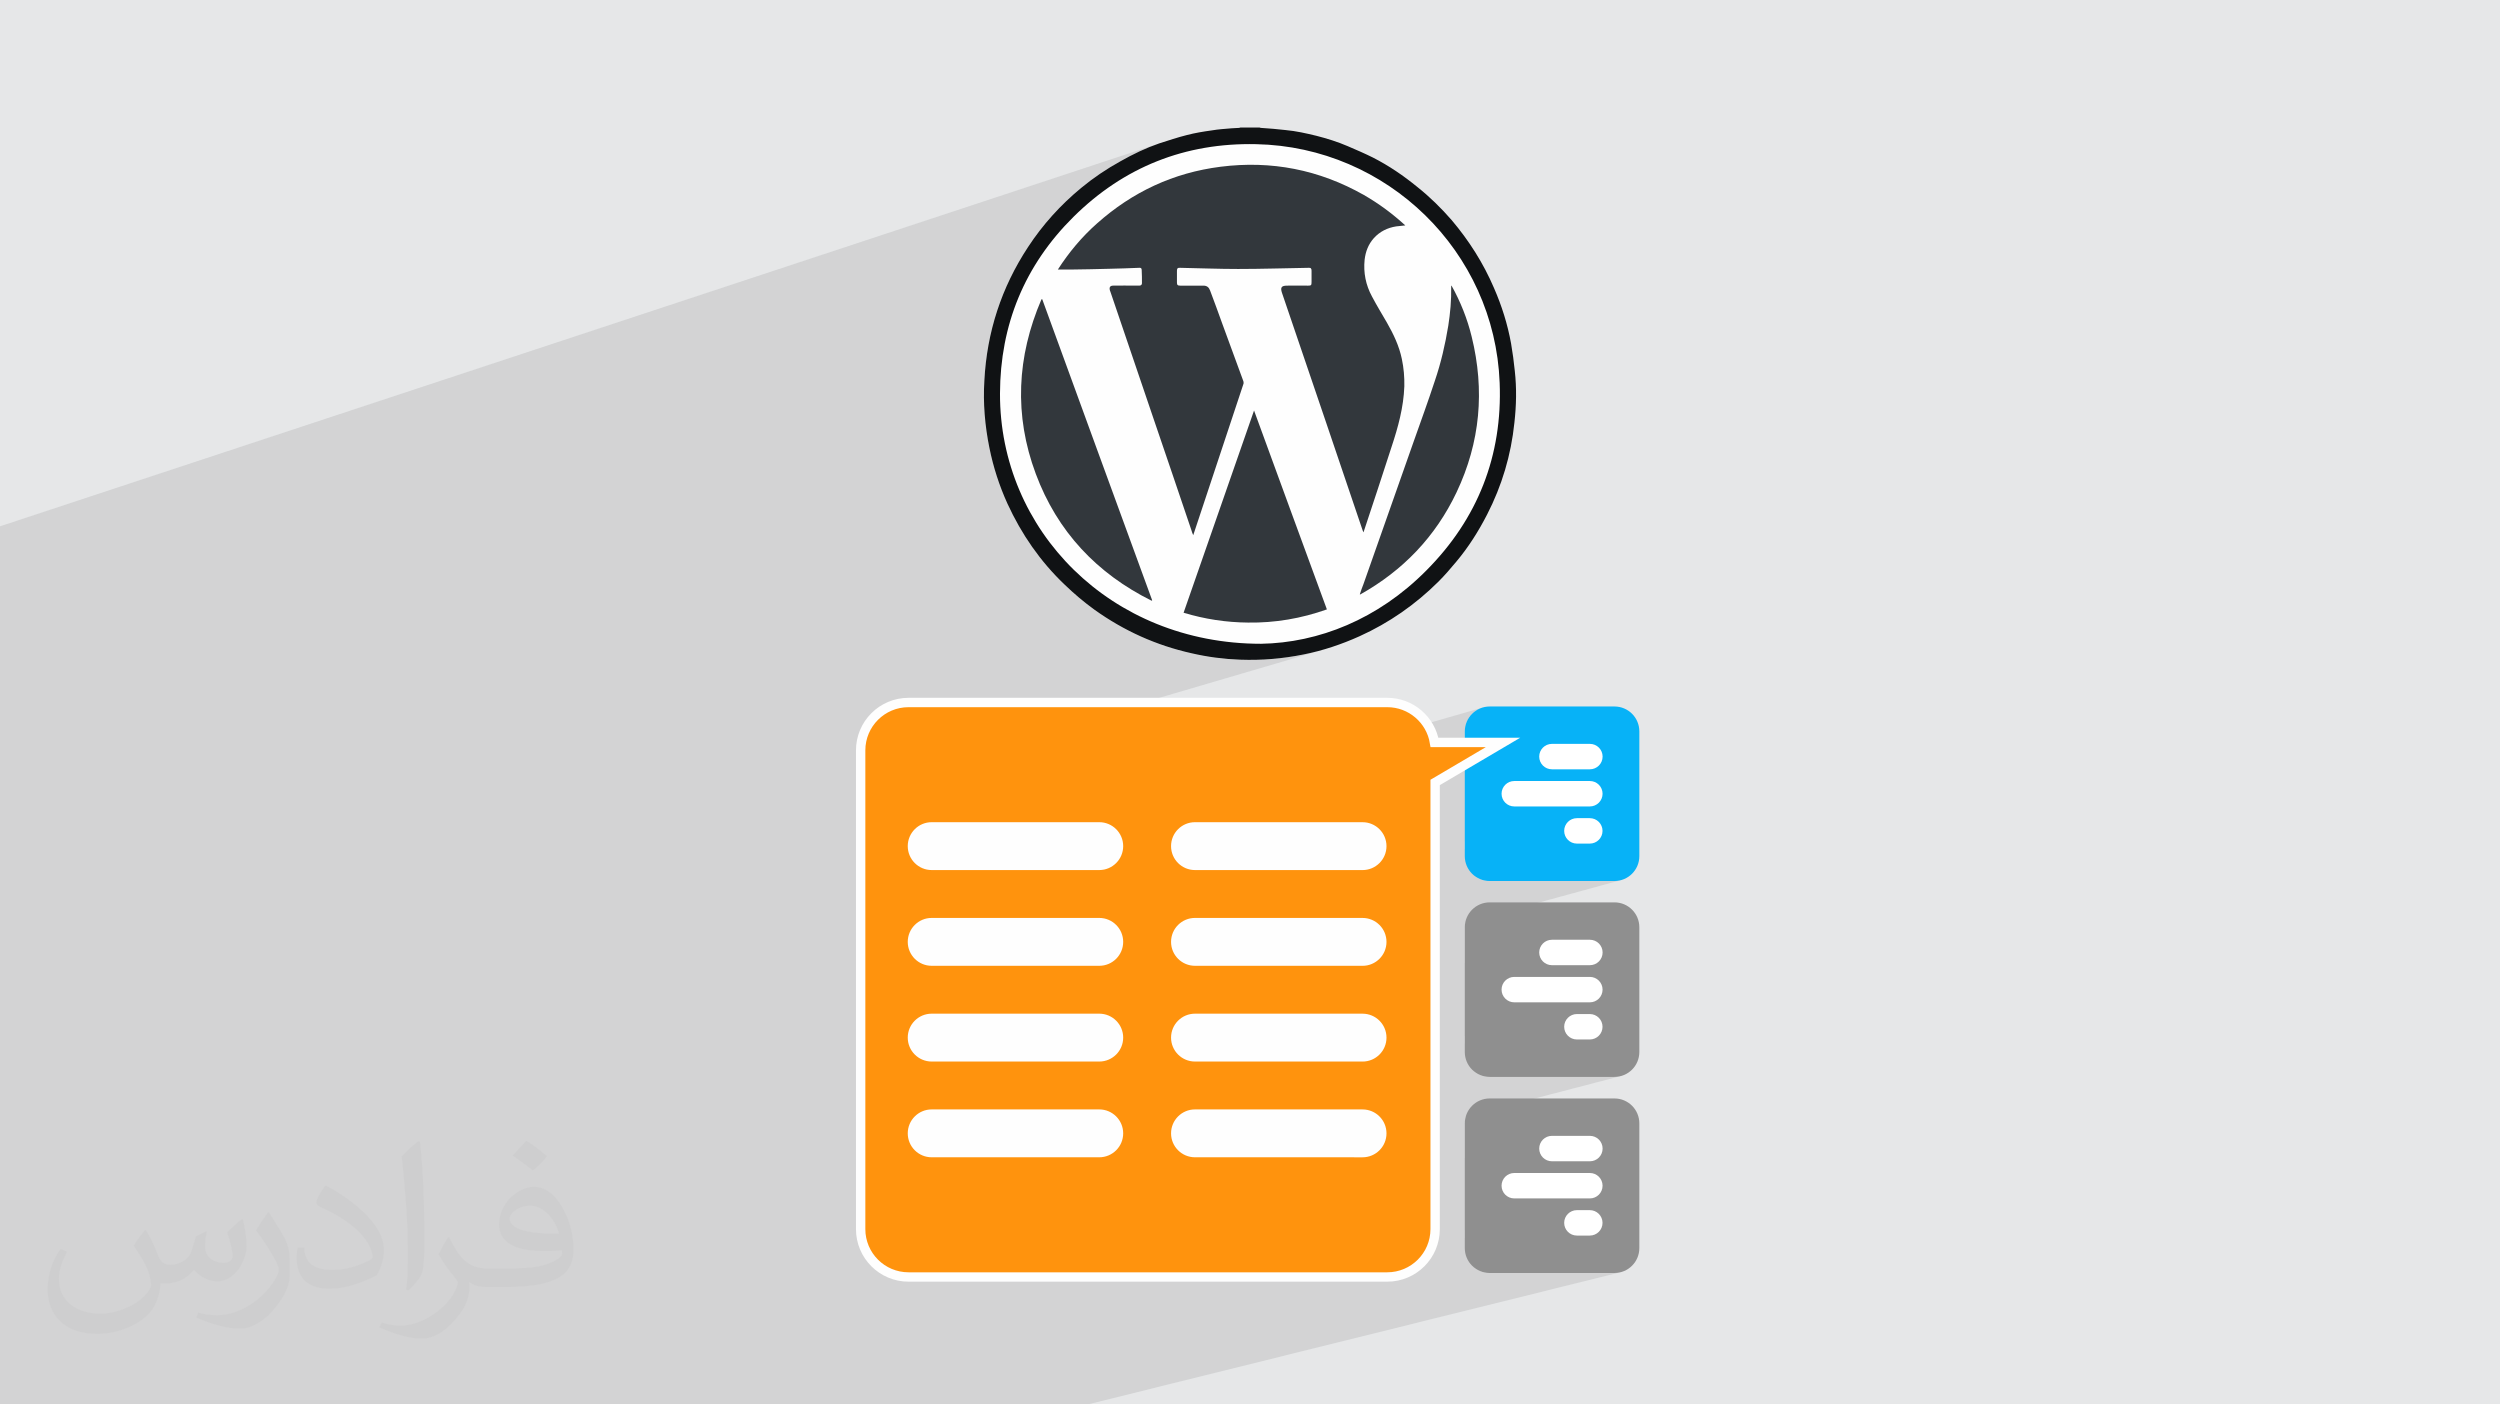
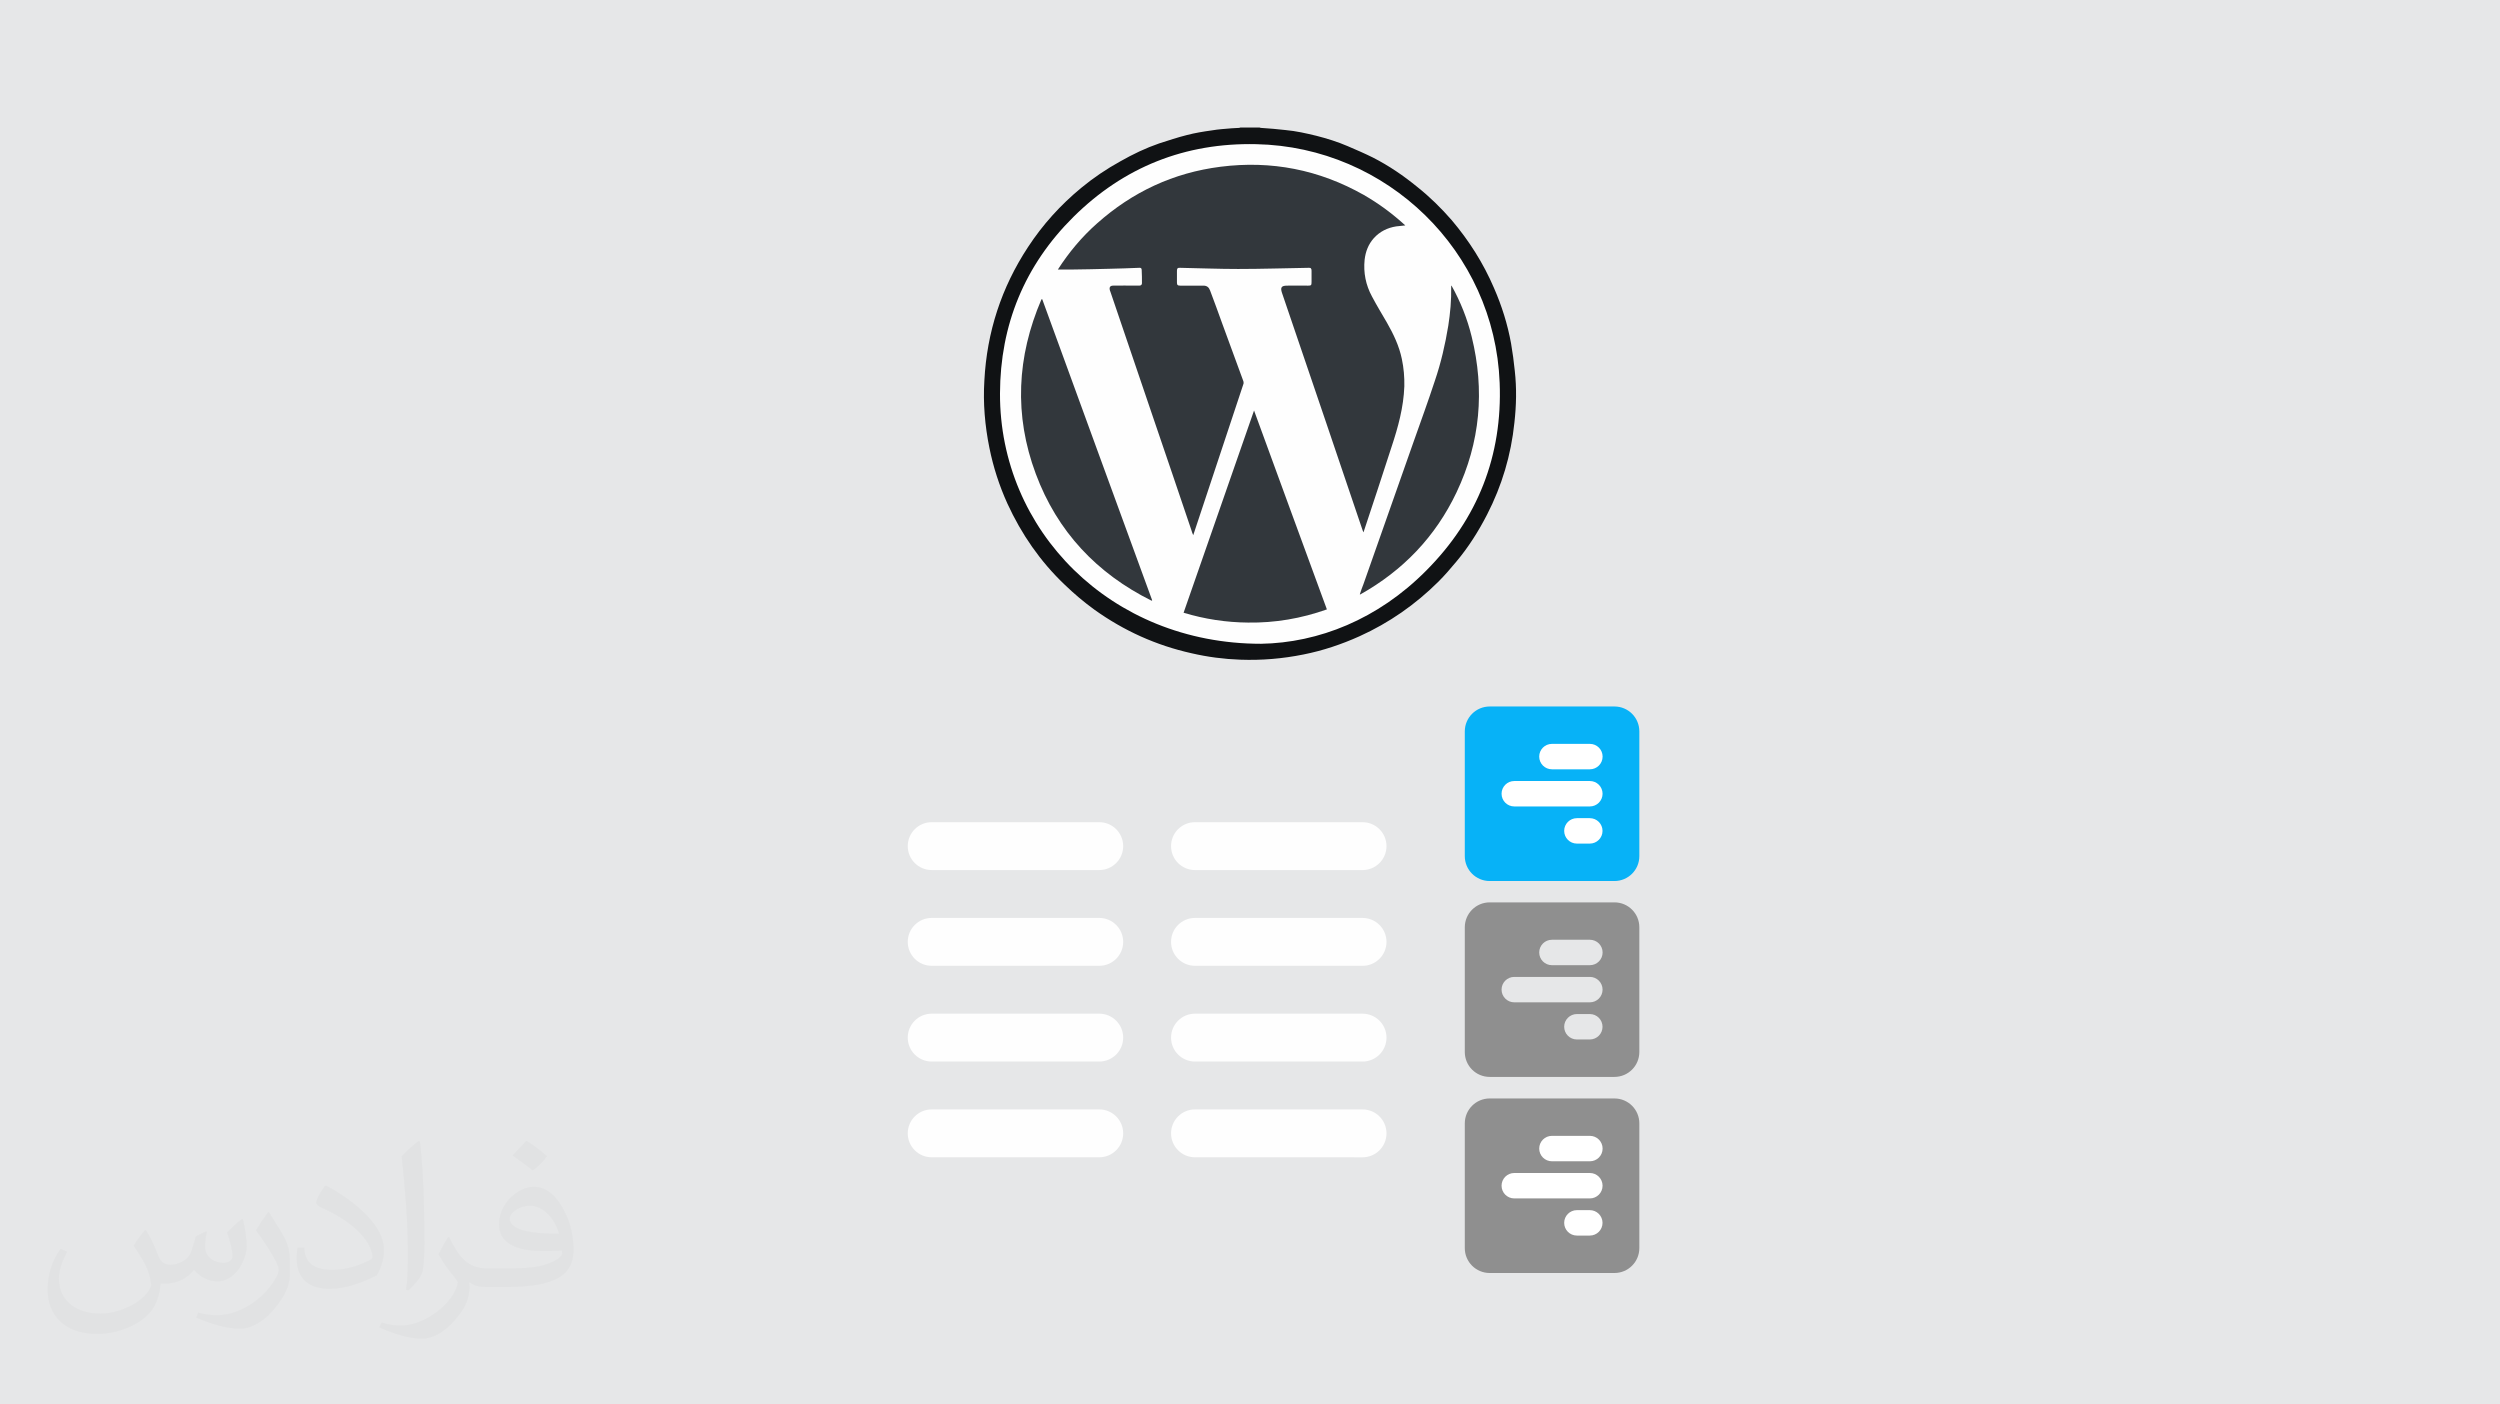
<svg xmlns="http://www.w3.org/2000/svg" xml:space="preserve" width="94.192mm" height="52.917mm" version="1.1" style="shape-rendering:geometricPrecision; text-rendering:geometricPrecision; image-rendering:optimizeQuality; fill-rule:evenodd; clip-rule:evenodd" viewBox="0 0 9404.92 5283.66">
  <defs>
    <style type="text/css">
   
    .str0 {stroke:#FEFEFE;stroke-width:35.23;stroke-miterlimit:22.926}
    .fil7 {fill:#FEFEFE}
    .fil10 {fill:#FEFEFE}
    .fil3 {fill:white}
    .fil5 {fill:#8F8F8F;fill-rule:nonzero}
    .fil4 {fill:#07B2F7;fill-rule:nonzero}
    .fil11 {fill:#101214;fill-rule:nonzero}
    .fil12 {fill:#32373C;fill-rule:nonzero}
    .fil6 {fill:#FF930D;fill-rule:nonzero}
    .fil9 {fill:#FFA852;fill-rule:nonzero}
    .fil8 {fill:#FFCC88;fill-rule:nonzero}
    .fil2 {fill:#373435;fill-opacity:0.031}
    .fil1 {fill:#2B2A29;fill-opacity:0.102}
    .fil0 {fill:#E6E7E8}
   
  </style>
  </defs>
  <g id="Layer_x0020_1">
    <polygon class="fil0" points="-0,0 9404.92,0 9404.92,5283.66 -0,5283.66 " />
-     <polygon class="fil1" points="1357.53,5283.66 1346.87,5283.66 1189.83,5283.66 915.35,5283.66 775.84,5283.66 649.04,5283.66 504.31,5283.66 441.81,5283.66 397.81,5283.66 392.43,5283.66 297.28,5283.66 173.06,5283.66 -0,5283.66 -0,5275.4 -0,5237.32 -0,5206.77 -0,5205.31 -0,5204.47 -0,5149.98 -0,5115.28 -0,5113.81 -0,4992.43 -0,4977.2 -0,4974.29 -0,4928 -0,4858.37 -0,4826.62 -0,4794.04 -0,4750.29 -0,4739.23 -0,4727.09 -0,4725.57 -0,4701.23 -0,4668.74 -0,4613.82 -0,4575.84 -0,4543.43 -0,4541.95 -0,4540.38 -0,4488.4 -0,4452.08 -0,4450.49 -0,4439.86 -0,4363.17 -0,4325.47 -0,4261.91 -0,3905.8 -0,3902.4 -0,3856.35 -0,3784.17 -0,3781.32 -0,3654.88 -0,3532.27 -0,3413.47 -0,3067.86 -0,2852.3 -0,2610.01 -0,2191.67 -0,2045.38 -0,2039.49 -0,2039.48 -0,2039.45 -0,2039.43 -0,2017.82 -0,2017.69 -0,1997.54 -0,1979.94 4360.86,539.53 4351.36,542.87 4341.93,546.34 4332.54,549.94 4323.22,553.65 4313.96,557.5 4304.75,561.45 4295.6,565.52 4286.5,569.7 4277.44,573.98 4268.45,578.36 4259.49,582.85 4250.58,587.42 4241.73,592.08 4232.91,596.84 4224.13,601.67 4215.4,606.58 4205.54,612.07 4195.77,617.67 4186.07,623.38 4176.46,629.18 4166.92,635.09 4157.46,641.1 4148.08,647.22 4138.78,653.44 4138.32,653.76 4666.34,479.73 4665.75,480 4665.1,480.26 4664.4,480.51 4137.94,654.03 4129.57,659.77 4120.42,666.2 4111.37,672.74 4102.39,679.38 4093.48,686.13 4084.67,692.99 4080.61,696.22 4738.37,479.7 4738.39,479.71 4738.42,479.73 4738.46,479.73 4080.48,696.32 4075.92,699.95 4067.26,707.02 4052.81,719.16 4038.63,731.55 4024.68,744.17 4010.98,757.03 3997.53,770.13 3984.34,783.47 3971.41,797.04 3958.75,810.86 3946.34,824.91 3934.19,839.2 3922.33,853.73 3910.73,868.5 3899.41,883.5 3888.35,898.75 3877.58,914.23 3867.1,929.94 3857.86,944.26 3848.88,958.67 3840.18,973.17 3831.74,987.75 3823.56,1002.42 3815.65,1017.19 3808.01,1032.04 3800.64,1046.97 3793.53,1062 3786.68,1077.12 3780.11,1092.32 3773.79,1107.6 3767.75,1122.98 3761.96,1138.44 3756.44,1153.98 3751.2,1169.61 3746.21,1185.34 3741.5,1201.13 3737.03,1217.03 3732.85,1233 3728.92,1249.06 3725.26,1265.2 3721.87,1281.43 3718.74,1297.75 3715.87,1314.14 3713.27,1330.62 3710.93,1347.18 3708.87,1363.83 3707.06,1380.56 3705.51,1397.37 3704.23,1414.27 3703.21,1431.24 3702.36,1447.21 3701.81,1463.15 3701.54,1479.09 3701.55,1495.01 3701.84,1510.91 3702.39,1526.79 3703.22,1542.65 3704.31,1558.5 3705.67,1574.34 3707.28,1590.15 3709.14,1605.95 3711.25,1621.73 3713.61,1637.5 3716.2,1653.25 3719.04,1668.97 3722.1,1684.69 3724.92,1698.19 3727.93,1711.64 3731.12,1725.03 3734.51,1738.38 3738.08,1751.67 3741.84,1764.92 3745.78,1778.11 3749.92,1791.25 3754.25,1804.34 3758.77,1817.38 3763.47,1830.36 3768.37,1843.3 3773.46,1856.18 3778.74,1869.02 3784.22,1881.8 3789.88,1894.53 3800.03,1915.98 3810.59,1937.14 3821.58,1957.99 3833,1978.53 3844.86,1998.76 3857.15,2018.68 3869.89,2038.29 3883.08,2057.57 3896.74,2076.53 3910.85,2095.15 3925.43,2113.44 3940.48,2131.39 3956.01,2149.01 3972.03,2166.27 3988.53,2183.18 4005.53,2199.75 4012.22,2206.16 4018.94,2212.49 4025.7,2218.75 4032.5,2224.94 4039.33,2231.06 4046.21,2237.11 4053.14,2243.09 4060.1,2249 4067.12,2254.85 4074.18,2260.62 4081.28,2266.33 4088.44,2271.97 4095.65,2277.55 4102.91,2283.06 4110.22,2288.52 4117.59,2293.91 4128.01,2301.26 4138.49,2308.47 4149.03,2315.52 4159.63,2322.44 4170.29,2329.21 4181.01,2335.84 4191.79,2342.33 4202.64,2348.67 4213.54,2354.87 4224.5,2360.93 4235.54,2366.84 4246.63,2372.61 4257.79,2378.23 4269.02,2383.71 4280.3,2389.04 4291.65,2394.23 4303.08,2399.28 4314.56,2404.17 4326.11,2408.92 4337.73,2413.54 4349.42,2418 4361.18,2422.32 4373,2426.5 4384.89,2430.52 4396.85,2434.4 4408.89,2438.15 4421,2441.74 4433.17,2445.19 4445.42,2448.49 4457.73,2451.65 4470.13,2454.65 4482.59,2457.52 4493.95,2460.08 4505.31,2462.5 4516.69,2464.78 4528.08,2466.92 4539.49,2468.91 4550.92,2470.77 4562.35,2472.5 4573.82,2474.07 4585.3,2475.51 4596.8,2476.82 4608.32,2477.98 4619.88,2479.01 4631.45,2479.9 4643.05,2480.64 4654.67,2481.25 4666.33,2481.73 4681.17,2482.17 4696.03,2482.38 4710.89,2482.37 4725.76,2482.14 4740.62,2481.69 4755.49,2481.02 4770.36,2480.14 4785.23,2479.02 4800.08,2477.68 4814.94,2476.12 4829.78,2474.34 4844.62,2472.35 4859.43,2470.12 4874.23,2467.68 4889.01,2465.02 4903.78,2462.13 4917.41,2459.31 4930.96,2456.27 4944.46,2453.03 4957.89,2449.59 4971.26,2445.96 4984.56,2442.12 3237.79,2955.05 3237.79,3333.1 5585.41,2659.66 5567.83,2665.12 5551.92,2673.75 5538.06,2685.17 5526.61,2699.03 5517.96,2714.93 5512.46,2732.51 5510.51,2751.38 5510.51,2793.04 3237.79,3440.62 3237.79,3522.03 5510.51,2877.77 5510.51,2889.52 5828.64,2799.4 5838.28,2798.43 5981.13,2798.43 5990.78,2799.4 5999.76,2802.19 6007.88,2806.6 6014.96,2812.44 6020.8,2819.52 6025.22,2827.65 6028,2836.63 6028.97,2846.26 6028,2855.91 6025.22,2864.88 6020.8,2873 6014.96,2880.08 6007.88,2885.92 5999.76,2890.33 5990.78,2893.12 5830.39,2938.17 5980.99,2938.17 5990.62,2939.14 5999.6,2941.93 6007.72,2946.34 6014.8,2952.18 6020.65,2959.26 6025.06,2967.38 6027.84,2976.35 6028.81,2986 6027.84,2995.63 6025.06,3004.61 6020.65,3012.74 6014.8,3019.82 6007.72,3025.66 5999.6,3030.07 5990.62,3032.86 5510.51,3166.57 5510.51,3193.46 5922.62,3078.87 5932.22,3077.9 5980.83,3077.9 5990.47,3078.87 5999.45,3081.65 6007.56,3086.07 6014.64,3091.91 6020.49,3098.99 6024.9,3107.12 6027.68,3116.09 6028.65,3125.73 6027.68,3135.37 6024.9,3144.35 6020.49,3152.47 6014.64,3159.55 6007.56,3165.39 5999.45,3169.8 5990.47,3172.59 5547.52,3294.89 5551.77,3298.41 5567.68,3307.03 5585.26,3312.5 5604.14,3314.39 6073.52,3314.39 6092.39,3312.5 5512.3,3471 5510.51,3488.31 5510.51,3622.42 5828.64,3536.32 5838.28,3535.35 5981.13,3535.35 5990.78,3536.32 5999.76,3539.1 6007.88,3543.52 6014.96,3549.36 6020.8,3556.44 6025.22,3564.56 6028,3573.54 6028.97,3583.18 6028,3592.82 6025.22,3601.8 6020.8,3609.92 6014.96,3617 6007.88,3622.85 5999.76,3627.26 5990.78,3630.04 5822.89,3675.09 5980.99,3675.09 5990.62,3676.05 5999.6,3678.84 6007.72,3683.25 6014.8,3689.09 6020.65,3696.17 6025.06,3704.3 6027.84,3713.28 6028.81,3722.91 6027.84,3732.56 6025.06,3741.54 6020.65,3749.65 6014.8,3756.73 6007.72,3762.57 5999.6,3766.99 5990.62,3769.77 5510.51,3897.44 5510.51,3925.18 5922.62,3815.79 5932.22,3814.82 5980.83,3814.82 5990.47,3815.79 5999.45,3818.58 6007.56,3822.99 6014.64,3828.83 6020.49,3835.91 6024.9,3844.03 6027.68,3853.01 6028.65,3862.65 6027.68,3872.29 6024.9,3881.26 6020.49,3889.39 6014.64,3896.47 6007.56,3902.31 5999.45,3906.73 5990.47,3909.51 5542.4,4027.58 5551.77,4035.32 5567.68,4043.96 5585.26,4049.41 5604.14,4051.31 6073.52,4051.31 6092.39,4049.41 5514.69,4200 5512.46,4207.12 5510.51,4226 5510.51,4356.1 5828.64,4274.02 5838.28,4273.05 5981.13,4273.05 5990.78,4274.02 5999.76,4276.81 6007.88,4281.22 6014.96,4287.06 6020.8,4294.14 6025.22,4302.26 6028,4311.23 6028.97,4320.88 6028,4330.51 6025.22,4339.49 6020.8,4347.62 6014.96,4354.7 6007.88,4360.54 5999.76,4364.95 5990.78,4367.74 5814.62,4412.78 5980.99,4412.78 5990.62,4413.75 5999.6,4416.53 6007.72,4420.95 6014.8,4426.79 6020.65,4433.87 6025.06,4442 6027.84,4450.97 6028.81,4460.61 6027.84,4470.25 6025.06,4479.23 6020.65,4487.35 6014.8,4494.43 6007.72,4500.27 5999.6,4504.68 5990.62,4507.47 5510.51,4629.08 5510.51,4657.67 5922.62,4553.49 5932.22,4552.52 5980.83,4552.52 5990.47,4553.49 5999.45,4556.27 6007.56,4560.69 6014.64,4566.53 6020.49,4573.61 6024.9,4581.72 6027.68,4590.7 6028.65,4600.35 6027.68,4609.99 6024.9,4618.97 6020.49,4627.08 6014.64,4634.16 6007.56,4640.01 5999.45,4644.42 5990.47,4647.2 5537.36,4760.89 5537.93,4761.59 5551.77,4773.01 5567.68,4781.65 5585.26,4787.1 5604.14,4789 6073.52,4789 6092.39,4787.1 4090.86,5283.66 4080.01,5283.66 3626.61,5283.66 3453.9,5283.66 3332.91,5283.66 3312.23,5283.66 3177.52,5283.66 3086.04,5283.66 3039.84,5283.66 3034.35,5283.66 2926.28,5283.66 2787.61,5283.66 2565.23,5283.66 2408.57,5283.66 2297.5,5283.66 2291.98,5283.66 2272.81,5283.66 2054.11,5283.66 1920.84,5283.66 1915.34,5283.66 1570.41,5283.66 1446.41,5283.66 " />
    <path class="fil2" d="M548.54 4627.69c17.95,27.21 29.6,53.36 40.96,82.43 8.45,16.91 12.93,48.09 52.57,48.09 11.61,0 28.28,-3.42 43.06,-11.61 16.63,-8.73 29.32,-21.94 35.94,-42l15.85 -53.36 38.57 -19.02 2.64 2.64c-5.27,20.09 -6.59,39.36 -6.59,54.43 0,44.63 38.57,61.56 69.22,61.56 17.95,0 34.09,-8.73 34.09,-25.11 0,-21.13 -8.98,-57.06 -20.62,-89.29 17.95,-17.95 35.94,-35.94 56.53,-50.47l3.17 1.6c8.98,38.04 14,75.56 14,100.66 0,24.57 -10.83,51.79 -19.81,69.49 -18.49,34.87 -51.25,62.62 -90.87,62.62 -30.1,0 -63.65,-15.07 -86.66,-43.06l-1.32 0c-21.66,26.96 -55.22,51.25 -108.86,51.25l-16.63 0c-2.64,35.41 -10.29,60.49 -21.94,82.95 -31.95,62.34 -126.81,106.47 -216.1,106.47 -124.17,0 -186.51,-71.59 -186.51,-166.96 0,-58.91 19.27,-113.6 48.88,-152.42l24.29 10.04c-18.49,35.41 -30.91,68.68 -30.91,101.45 0,89.29 72.66,131.83 156.4,131.83 77.68,0 173.83,-49.41 191.28,-106.72 -6.59,-62.62 -30.1,-91.93 -66.04,-148.99 10.83,-19.02 24.83,-38.04 42.28,-58.38l3.17 0 0 0 0 0 -0.02 -0.09zm1432.13 -336.04c26.15,16.39 51.79,35.66 76.87,57.85 -14,19.81 -31.45,37.79 -53.11,53.64 -25.11,-20.34 -50.19,-37.79 -75.84,-56.27 17.42,-19.55 34.62,-38.29 52.04,-55.22l0 0 0 0 0 0 0 0 0 0 0.03 0zm13.47 244.11c-42.28,0 -76.87,27.75 -76.87,48.34 0,44.13 84.53,57.85 185.72,57.31 -12.68,-51.79 -57.06,-105.68 -108.86,-105.68l0.01 0.03zm-94.86 236.19c54.96,0 103.04,-1.6 139.74,-10.83 40.96,-10.29 75.56,-30.91 75.56,-45.17 0,-3.7 0,-8.19 -1.32,-11.89 -22.98,2.11 -49.41,2.11 -72.38,2.11 -74.49,0 -131.55,-16.91 -154.02,-58.66 -5.55,-11.61 -9.51,-24.57 -9.51,-39.36 0,-40.43 17.42,-79.79 48.09,-107 25.61,-22.45 53.89,-36.44 82.67,-36.44 52.04,0 93.51,41.75 122.57,107.54 15.85,35.94 26.68,77.4 26.68,129.72 0,34.87 -9.51,64.19 -31.17,85.85 -40.43,39.11 -114.92,53.89 -229.04,53.89l-51.79 0 0 0 -13.47 0c-28.28,0 -48.62,-5.02 -64.72,-17.42l-2.64 0c0.79,6.59 1.32,12.93 1.32,19.02 0,25.61 -8.45,58.38 -25.61,84.53 -50.72,75.3 -105.68,108.04 -153.24,108.04 -48.09,0 -107,-18.49 -160.11,-42.54l9.51 -18.49c17.17,7.13 40.96,11.89 73.7,11.89 85.85,0 198.66,-82.43 212.66,-163 -3.17,-6.59 -8.98,-15.32 -17.17,-24.57 -25.11,-29.85 -40.96,-54.68 -55.75,-80.83 12.68,-25.11 24.29,-45.17 35.13,-63.4l4.49 -0.53c36.72,74.77 69.99,117.55 144.23,117.55l11.61 0 0 0 53.89 0 0 0 0 0 0 0 0 0 0 0 0.09 0.01zm-371.98 79c6.34,-34.34 6.87,-72.91 6.87,-108.86l0 -53.36c0,-99.6 -12.68,-244.36 -22.98,-338.68 17.95,-19.27 43.06,-42 62.87,-57.31l5.81 1.6c13.47,118.62 16.63,256 16.63,383.06 0,33.3 -1.32,65.79 -4.49,89.55 -1.85,30.1 -19.27,52.83 -56.53,87.7l-8.19 -3.7zm-382.8 -157.19c1.85,46.77 24.83,83.49 105.15,83.49 49.93,0 92.19,-12.93 138.96,-35.13 8.45,-3.7 12.93,-8.73 12.93,-12.93 0,-29.32 -22.45,-68.15 -60.23,-103.55 -36.72,-33.3 -85.34,-62.62 -130.76,-82.18 -15.6,-6.59 -20.62,-13.47 -20.62,-20.09 0,-13.47 17.95,-41.75 32.77,-62.09l5.02 -0.53c52.04,27.21 110.17,67.64 153.24,112.53 39.11,41.47 63.4,83.49 63.4,129.19 0,33.81 -10.29,65.51 -26.96,95.11 -57.06,28.79 -117.83,50.72 -178.06,50.72 -73.17,0 -123.1,-34.34 -123.1,-114.92 0,-8.73 0,-22.19 3.17,-39.64l25.11 0 0 0 0 0 0 0 0 0 0 0 -0.02 0zm-132.37 -132.9l45.45 73.45c16.63,27.21 32.23,56.81 32.23,103.55l0 59.7c0,48.34 -30.91,100.13 -80.83,151.38 -39.11,34.62 -73.7,49.41 -105.68,49.41 -47.55,0 -101.98,-14.79 -164.85,-41.75l7.13 -18.49c19.81,5.27 42.79,9.77 71.06,9.77 90.36,-0.53 182.8,-66.57 225.08,-147.15 5.02,-9.26 6.87,-17.95 6.87,-24.04 0,-9.26 -5.02,-19.55 -8.98,-28.79 -22.98,-43.31 -48.62,-82.95 -76.87,-119.68 14.79,-23.25 29.6,-45.7 45.7,-67.9l3.7 0.53 0 0 0 0 0 0 0 0 0 0 -0.02 0.01z" />
    <rect class="fil3" x="5522.28" y="2706.98" width="592.4" height="564.44" rx="89.86" ry="89.86" />
-     <rect class="fil3" x="5533.99" y="3468" width="592.4" height="564.44" rx="89.86" ry="89.86" />
    <rect class="fil3" x="5545.85" y="4176.03" width="592.4" height="564.44" rx="89.86" ry="89.86" />
    <g id="_3109015461472">
      <g>
        <path id="icon" class="fil4" d="M5604.29 2657.76l469.22 0c51.73,0 93.63,41.89 93.63,93.62l0 469.38c0,51.73 -41.9,93.63 -93.63,93.63l-469.38 0c-51.73,0 -93.63,-41.9 -93.63,-93.63l0 -469.38c0.16,-51.73 42.05,-93.62 93.79,-93.62l0 0zm424.68 188.49c0,-26.41 -21.42,-47.83 -47.84,-47.83l-142.85 0c-26.42,0 -47.83,21.42 -47.83,47.83 0,26.42 21.41,47.83 47.83,47.83l142.85 0c26.42,0 47.84,-21.41 47.84,-47.83zm-144.58 279.47c0,26.42 21.41,47.83 47.83,47.83l48.61 0c26.42,0 47.83,-21.41 47.83,-47.83 0,-26.41 -21.41,-47.83 -47.83,-47.83l-48.61 0c-26.26,0 -47.83,21.42 -47.83,47.83zm-235.55 -139.73c0,26.41 21.42,47.83 47.83,47.83l284.32 0c26.41,0 47.83,-21.42 47.83,-47.83 0,-26.42 -21.42,-47.83 -47.83,-47.83l-284.32 0c-26.41,0 -47.83,21.41 -47.83,47.83z" />
        <path id="icon_0" class="fil5" d="M5604.29 3394.67l469.22 0c51.73,0 93.63,41.89 93.63,93.62l0 469.38c0,51.74 -41.9,93.63 -93.63,93.63l-469.38 0c-51.73,0 -93.63,-41.89 -93.63,-93.63l0 -469.37c0.16,-51.74 42.05,-93.63 93.79,-93.63l0 0zm424.68 188.49c0,-26.41 -21.42,-47.83 -47.84,-47.83l-142.85 0c-26.42,0 -47.83,21.42 -47.83,47.83 0,26.42 21.41,47.84 47.83,47.84l142.85 0c26.42,0 47.84,-21.42 47.84,-47.84zm-144.58 279.48c0,26.41 21.41,47.83 47.83,47.83l48.61 0c26.42,0 47.83,-21.42 47.83,-47.83 0,-26.42 -21.41,-47.83 -47.83,-47.83l-48.61 0c-26.26,0 -47.83,21.41 -47.83,47.83zm-235.55 -139.74c0,26.42 21.42,47.83 47.83,47.83l284.32 0c26.41,0 47.83,-21.41 47.83,-47.83 0,-26.41 -21.42,-47.83 -47.83,-47.83l-284.32 0c-26.41,0 -47.83,21.42 -47.83,47.83z" />
        <path id="icon_1" class="fil5" d="M5604.29 4132.36l469.22 0c51.73,0 93.63,41.89 93.63,93.63l0 469.37c0,51.74 -41.9,93.63 -93.63,93.63l-469.38 0c-51.73,0 -93.63,-41.89 -93.63,-93.62l0 -469.38c0.16,-51.74 42.05,-93.63 93.79,-93.63l0 0zm424.68 188.5c0,-26.42 -21.42,-47.83 -47.84,-47.83l-142.85 0c-26.42,0 -47.83,21.41 -47.83,47.83 0,26.41 21.41,47.83 47.83,47.83l142.85 0c26.42,0 47.84,-21.42 47.84,-47.83zm-144.58 279.47c0,26.42 21.41,47.83 47.83,47.83l48.61 0c26.42,0 47.83,-21.41 47.83,-47.83 0,-26.42 -21.41,-47.83 -47.83,-47.83l-48.61 0c-26.26,0 -47.83,21.41 -47.83,47.83zm-235.55 -139.74c0,26.42 21.42,47.83 47.83,47.83l284.32 0c26.41,0 47.83,-21.41 47.83,-47.83 0,-26.41 -21.42,-47.83 -47.83,-47.83l-284.32 0c-26.41,0 -47.83,21.42 -47.83,47.83z" />
-         <path class="fil6 str0" d="M3417.88 2642.79l1800.97 0c89.27,0 163.39,65 177.62,150.24l257.79 0 -255.31 150.48 0 1680.35c0,99.44 -80.65,180.1 -180.1,180.1l-1800.97 0c-99.44,0 -180.1,-80.66 -180.1,-180.1l0 -1800.97c0,-99.45 80.66,-180.1 180.1,-180.1l0 0z" />
        <path class="fil7" d="M3414.94 3183.08c0,-49.73 40.32,-90.05 90.05,-90.05l630.34 0c49.73,0 90.05,40.32 90.05,90.05 0,49.72 -40.32,90.04 -90.05,90.04l-630.34 0c-49.73,0 -90.05,-40.31 -90.05,-90.04l0 0zm990.54 -0.01c0,-49.73 40.33,-90.04 90.05,-90.04l630.35 0.06c49.73,0 90.04,40.32 90.04,90.05 0,49.73 -40.33,90.04 -90.06,90.04l-630.34 -0.06c-49.73,0 -90.04,-40.32 -90.04,-90.05zm-990.54 360.2c0,-49.73 40.32,-90.05 90.05,-90.05l630.34 0c49.73,0 90.05,40.32 90.05,90.05 0,49.73 -40.32,90.04 -90.05,90.04l-630.34 0c-49.73,0 -90.05,-40.31 -90.05,-90.04l0 0zm990.54 -0.01c0,-49.73 40.33,-90.04 90.05,-90.04l630.35 0.06c49.73,0 90.04,40.32 90.04,90.05 0,49.73 -40.33,90.04 -90.06,90.04l-630.34 -0.06c-49.73,0 -90.04,-40.32 -90.04,-90.05zm-990.54 360.2c0,-49.73 40.32,-90.05 90.05,-90.05l630.34 0c49.73,0 90.05,40.32 90.05,90.05 0,49.73 -40.32,90.04 -90.05,90.04l-630.34 0c-49.73,0 -90.05,-40.31 -90.05,-90.04zm990.54 -0.01c0,-49.73 40.33,-90.04 90.05,-90.04l630.35 0.06c49.73,0 90.04,40.32 90.04,90.05 0,49.73 -40.33,90.04 -90.06,90.04l-630.34 -0.06c-49.73,0 -90.04,-40.32 -90.04,-90.05zm-990.54 360.2c0,-49.73 40.32,-90.04 90.05,-90.04l630.34 -0.01c49.73,0 90.05,40.32 90.05,90.05 0,49.73 -40.32,90.04 -90.05,90.04l-630.34 0c-49.73,0 -90.05,-40.31 -90.05,-90.04zm990.54 -0.01c0,-49.73 40.33,-90.04 90.05,-90.04l630.35 0.06c49.73,0 90.04,40.32 90.04,90.05 0,49.73 -40.33,90.04 -90.06,90.04l-630.34 -0.06c-49.73,0 -90.04,-40.32 -90.04,-90.05z" />
      </g>
      <g>
        <polygon id="XMLID_56_" class="fil8" points="5113.59,1680.44 4643.37,1680.44 4291.32,1281.65 4644.59,1281.65 " />
        <path id="XMLID_61_" class="fil9" d="M4701.83 1750.61l0 0c-130.48,0 -235.1,-105.85 -235.1,-235.09l0 -304.04 471.44 0 0 304.04c0,129.26 -105.86,235.09 -236.33,235.09z" />
        <path class="fil10" d="M5664.84 1481.04c0,-531.55 -430.85,-962.39 -962.39,-962.39 -531.55,0 -962.39,430.85 -962.39,962.39 0,531.56 430.85,962.4 962.39,962.4 531.55,0 962.39,-430.85 962.39,-962.4z" />
        <path class="fil11" d="M4738.36 479.69c2.17,0.73 3.63,1.45 5.56,1.45 30.73,2.17 61.25,4.36 91.27,8.01 40.19,3.63 78.68,12.33 117.39,21.79 39.93,10.18 79.39,22.52 117.14,38.74 32.2,13.8 64.13,27.6 94.9,42.85 60.28,30.73 115.69,68.5 168.25,111.58 46.47,37.02 88.84,78.67 128.29,123.95 65.35,77.2 119.36,162.16 159.3,255.6 29.29,67.04 51.07,136.25 64.14,208.41 6.02,34.35 10.4,68.49 14.04,103.34 7.26,64.86 5.82,129.75 -1.48,194.61 -12.56,121.51 -46.7,236.73 -102.85,345.91 -32.2,62.7 -69.96,122.47 -115.21,176.44 -21.79,26.14 -43.55,51.56 -67.74,75.76 -86.42,85.94 -185.66,155.18 -297.01,205.5 -67.75,30.5 -137.71,53.97 -210.58,68.5 -78.68,15.98 -158.3,22.52 -237.45,19.6 -62.23,-2.17 -123.21,-10.18 -183.73,-24.21 -133.36,-29.77 -254.15,-84.46 -365.01,-163.61 -39.44,-28.58 -76.48,-59.79 -112.06,-94.16 -91.98,-87.38 -162.64,-190.02 -215.64,-305.22 -30.73,-67.77 -53.24,-137.71 -67.78,-209.84 -16.95,-83.76 -24.19,-168.25 -18.89,-253.45 9.43,-181.54 63.9,-349.04 163.88,-501.3 55.19,-84.46 122.48,-158.78 200.17,-222.92 45.98,-37.99 95.37,-71.4 148.14,-100.44 46.48,-26.4 94.64,-49.6 145.46,-67.05 34.35,-10.88 69.24,-22.77 104.34,-31.47 30.5,-7.97 61.73,-13.09 93.18,-17.42 24.94,-4.36 50.33,-5.82 75.77,-8.01 9.42,-0.72 18.39,-0.72 26.87,-1.45 1.45,0 3.87,-0.72 5.32,-1.45 23.96,0 47.93,0 72.12,0l0 0 0 0 -0.04 0 -0.03 -0.02 -0.02 -0.01zm5.56 1942.21l0 0c215.92,-3.64 439.57,-91.75 621.59,-275.46 193.66,-194.35 287.09,-432.05 276.16,-706.53 -18.87,-494.74 -424.08,-887.37 -915.65,-897.52 -267.46,-6.06 -498.39,85.94 -687.91,273.75 -183.72,182.27 -275.46,405.95 -276.16,664.41 -1.47,513.63 415.36,941.32 981.99,941.32l0 0 0 0.04 0 0 -0.02 -0.01z" />
        <path class="fil12" d="M4488.92 2013.44c-2.92,-6.54 -5.09,-12.33 -6.54,-17.89 -47.92,-141.38 -95.39,-282.23 -143.54,-422.63 -53.72,-159.02 -107.95,-317.08 -161.69,-475.88 -0.73,-1.46 -0.73,-2.17 -1.45,-3.63 -3.64,-12.33 0,-18.89 12.33,-18.89 28.33,-0.72 56.16,0 83.74,0 5.09,0 10.4,0 14.54,0 5.8,0 9.69,-3.63 9.69,-8.71 0,-16.94 0,-33.64 -0.97,-50.32 0,-6.54 -3.37,-8.71 -9.92,-7.99 -37.27,1.45 -75.04,2.92 -112.32,3.64 -48.92,1.44 -97.78,2.17 -146.46,2.91 -15.49,0 -29.78,0 -46.71,0 41.63,-64.87 90.52,-123.2 147.17,-173.31 133.36,-118.85 287.78,-190.98 464.98,-213.48 190.75,-24.19 370.82,10.9 539.06,106.25 56.16,32.2 107.01,69.93 155.88,114.5 -12.34,1.21 -23.25,2.18 -34.14,3.63 -32.9,5.09 -62.23,19.6 -84.49,44.53 -20.57,23.26 -30.73,50.1 -34.37,80.62 -5.09,48.92 4.35,95.62 27.6,138.46 17.67,33.64 37.27,65.59 56.16,98.26 24.68,43.1 45.99,87.64 56.15,136.51 7.26,34.14 10.17,68.24 9.46,103.34 -2.92,79.39 -23.48,153.7 -48.16,228.02 -34.14,105.04 -68.26,209.84 -103.35,314.65 -0.73,2.42 -0.73,3.63 -2.17,6.54 -0.73,-2.66 -2.18,-4.12 -2.92,-6.54 -46.71,-138.45 -93.43,-276.66 -140.63,-415.12 -53.97,-159.76 -108.45,-319.02 -163.14,-479.48 -6.54,-19.6 -2.17,-26.88 18.89,-26.88 26.4,-0.72 53.24,0 79.38,0 11.61,0 13.06,-1.45 13.06,-13.78 0,-13.8 0,-28.56 0,-42.36 0,-8.71 -2.92,-11.62 -11.62,-10.9 -88.1,1.45 -176.45,4.36 -264.58,4.36 -72.61,0 -144.74,-2.92 -217.83,-4.36 -9.43,-0.72 -12.34,2.18 -12.34,10.9 0,14.51 0,29.06 0,43.82 0,9.46 2.18,12.34 12.34,12.34 29.28,0 58.33,0 87.38,0 13.31,0 20.58,6.53 24.91,18.14 15.25,40.65 30.5,81.59 45.27,123.21 26.88,72.84 53.01,145.45 80.12,218.56 0.48,2.91 1.45,7.26 0,10.17 -61.96,187.11 -124.65,375.18 -186.61,562.28 -0.72,2.42 -1.47,3.87 -2.17,6.54l0 0 0 0 0 0 0 0 -0.01 -0.06zm626.66 222.46c4.12,-13.3 8.71,-25.68 13.81,-38.73 62.7,-178.39 125.85,-357.02 188.54,-535.41 27.11,-76.47 54.7,-152.26 80.12,-229.69 22.79,-66.81 38.74,-136.04 50.33,-206.7 7.51,-48.15 11.85,-96.8 10.9,-145.72 0,-2.17 0,-3.61 0.98,-5.79 34.13,61.25 59.78,125.36 76.23,193.15 49.61,201.64 32.19,396.98 -56.88,584.79 -79.15,167.03 -201.61,294.55 -362.58,384.63 0,0 -0.73,-0.49 -1.45,-0.49l0 0 0 0 0 0 -0.02 -0.04 0.01 0zm-1194.77 -1110.3c137.48,378.07 275.94,755.45 413.64,1132.8 -0.72,0.73 -1.45,0.73 -2.17,1.45 -206.24,-102.63 -354.84,-260.19 -435.68,-477.32 -82.31,-220.54 -71.41,-440.54 21.3,-656.43 0.5,0 1.95,0 2.93,-0.49l0 0 -0.02 0 0 -0.01zm1070.82 1166.91c-96.79,34.36 -195.33,51.07 -296.5,49.6 -83.03,-0.72 -163.14,-13.08 -242.52,-37.01 88.13,-252.95 176.22,-505.64 265.05,-760.79 91.98,250.53 182.01,499.09 274,748.19l0 0 0 0 0 0 -0.02 0 0 0.01z" />
      </g>
    </g>
  </g>
</svg>